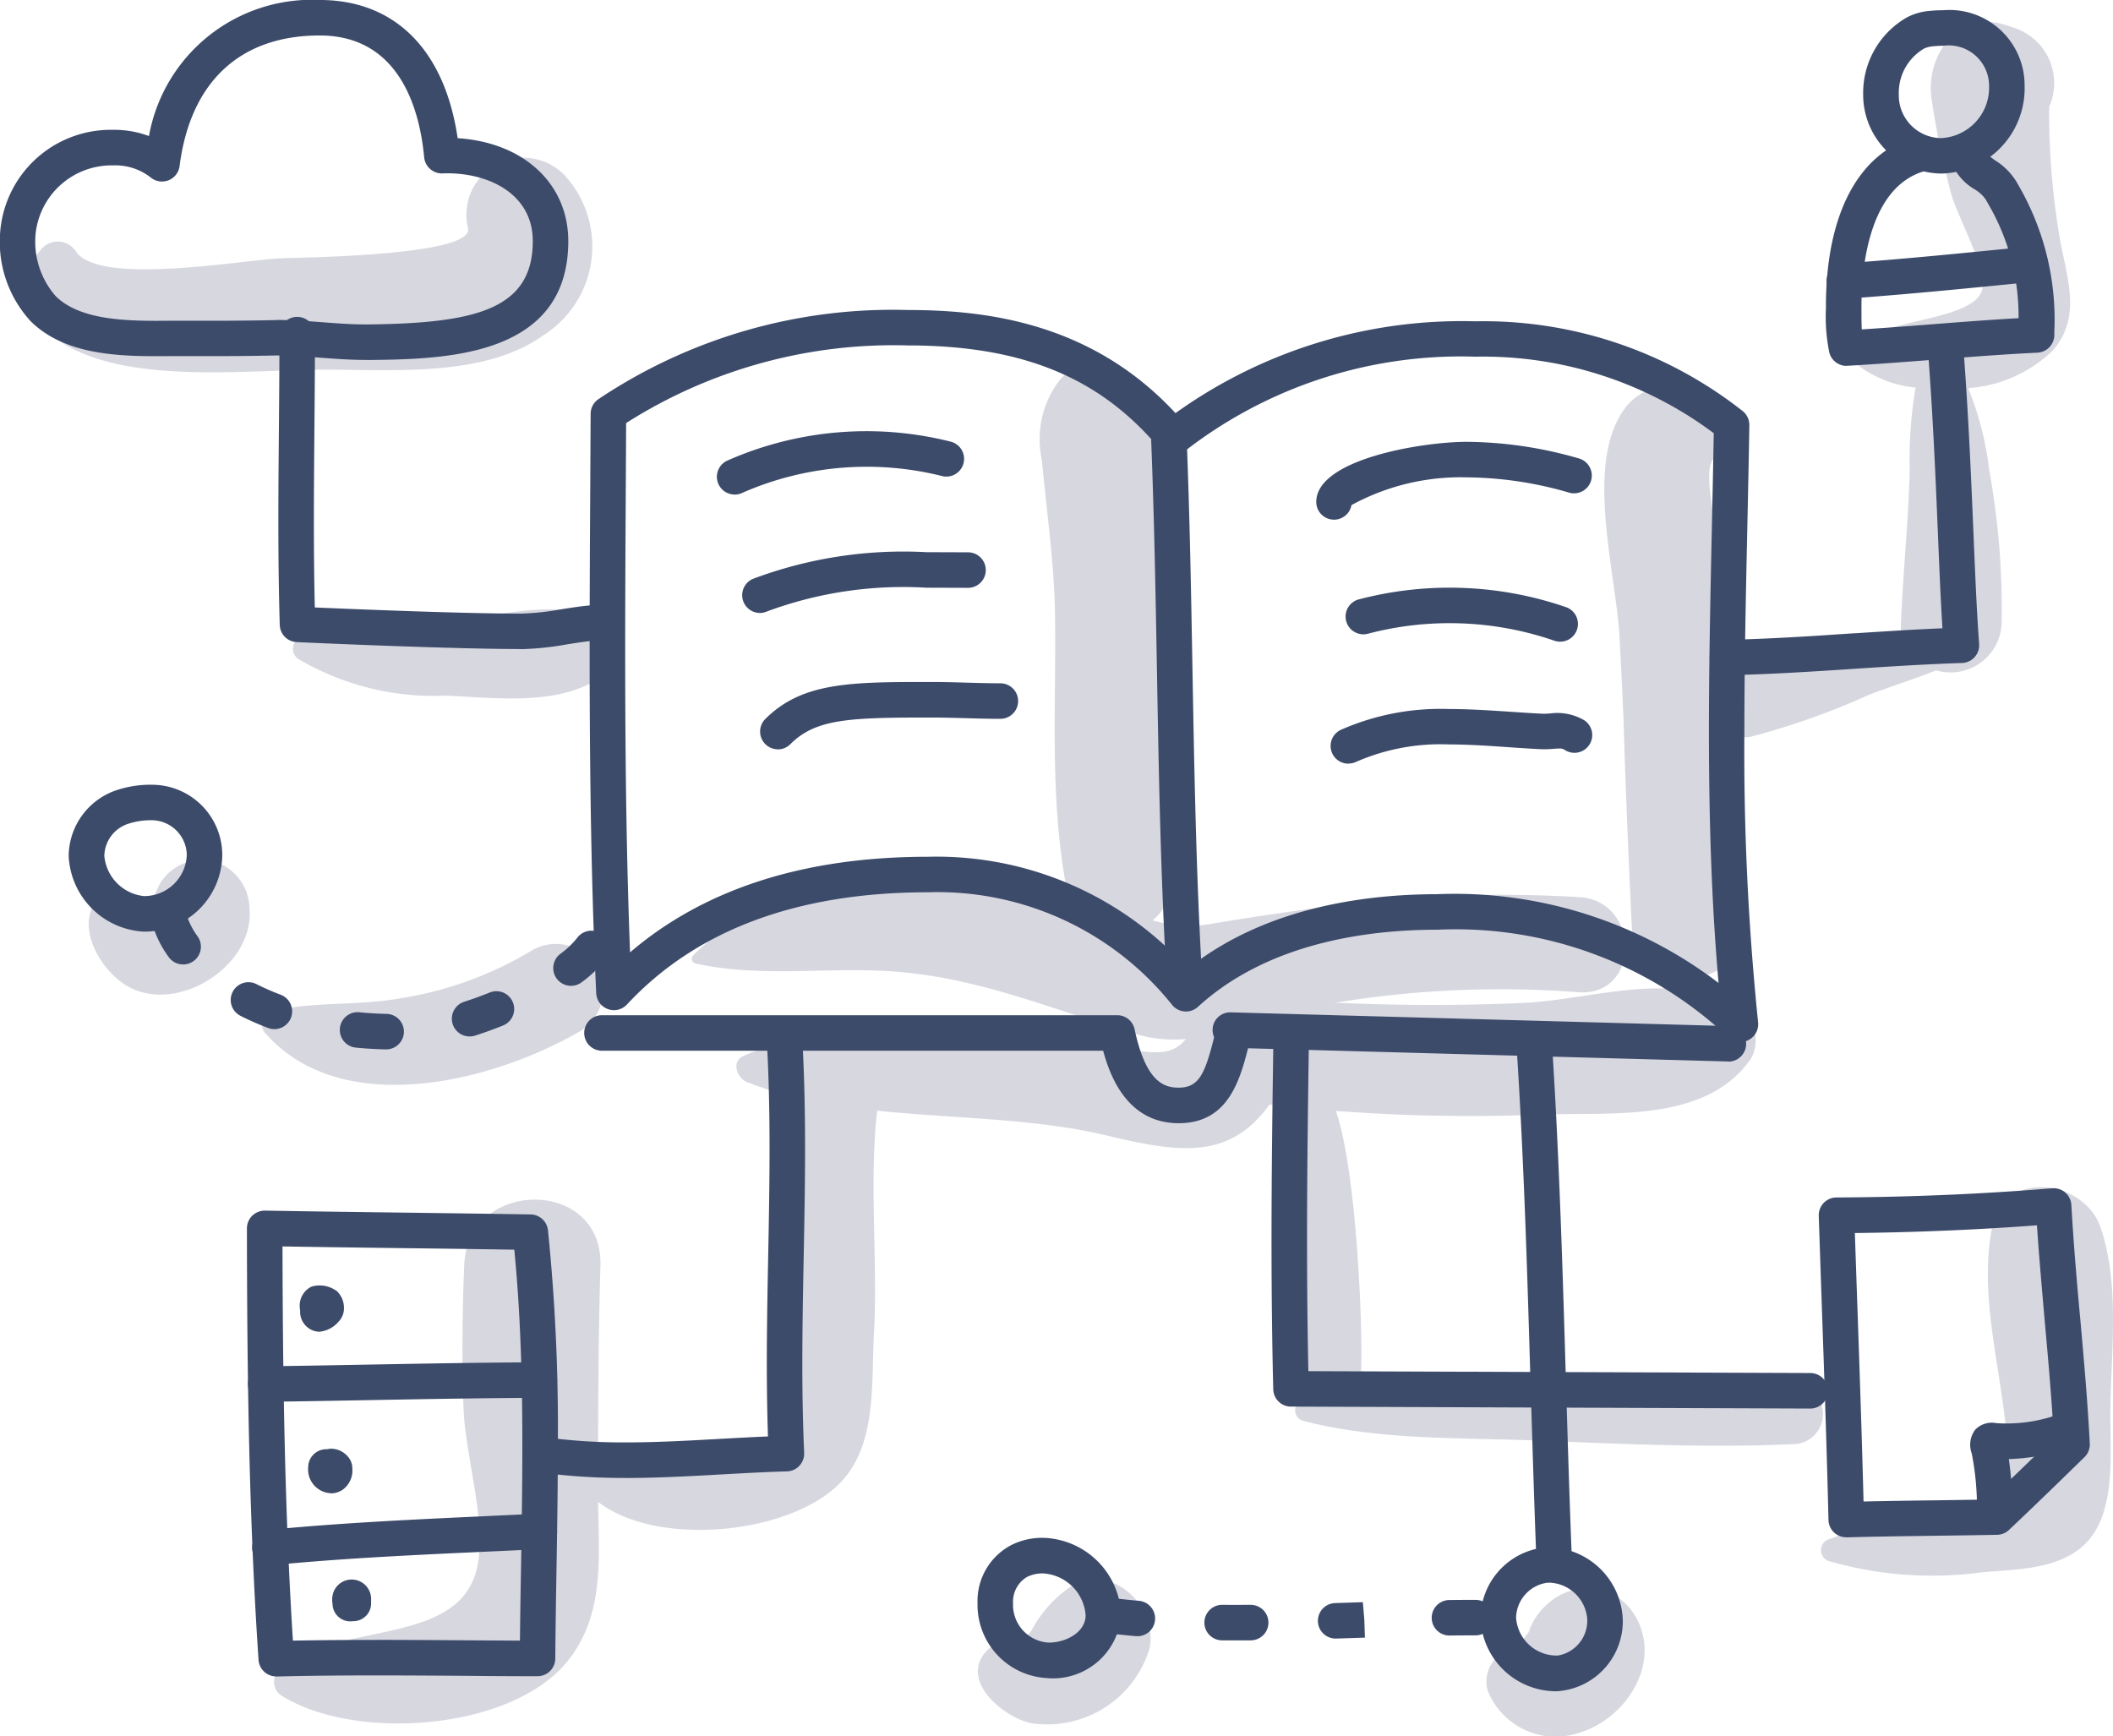
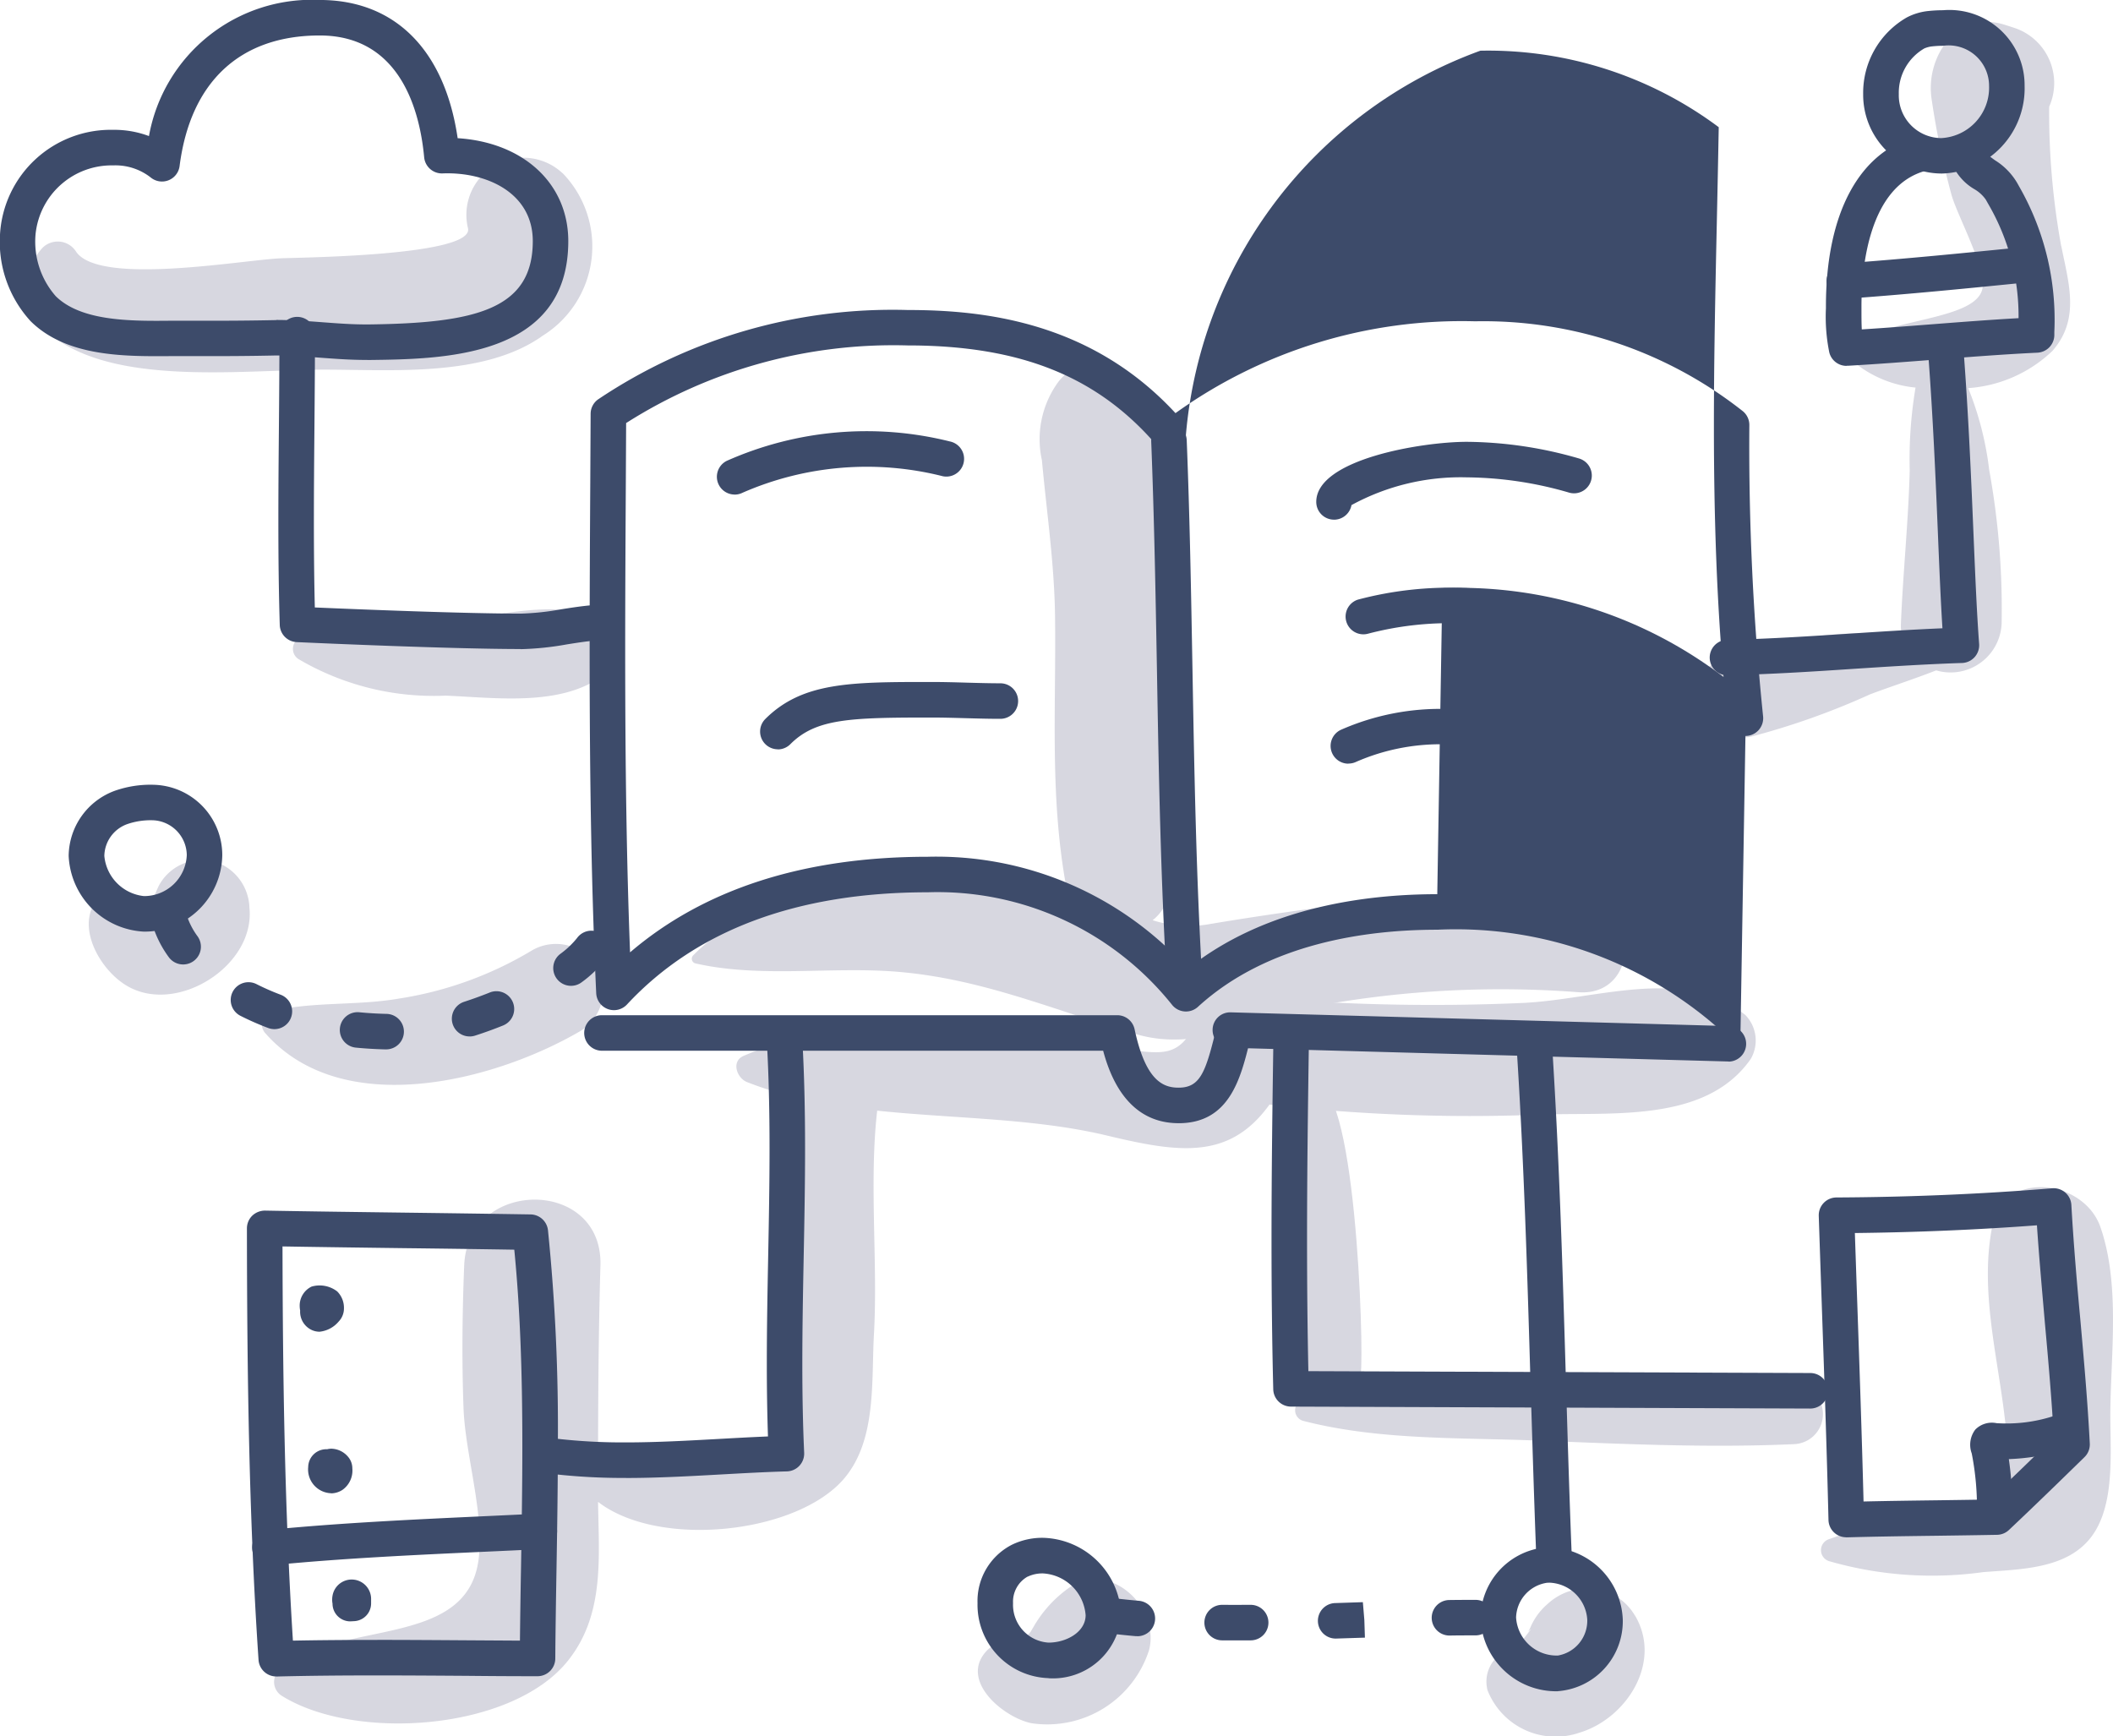
<svg xmlns="http://www.w3.org/2000/svg" id="Group_2906" data-name="Group 2906" width="76.896" height="63.185" viewBox="0 0 76.896 63.185">
  <g id="Group_2819" data-name="Group 2819" transform="translate(0.974 0.796)">
    <path id="Path_1215" data-name="Path 1215" d="M21.385,11.628a2.077,2.077,0,0,0-3.444,2c.231,1-6.015,1.061-6.789,1.092-1.4.056-6.587,1.007-7.466-.229a.789.789,0,0,0-1.223-.158c-1.123,1.234-.492,2.78.87,3.561,2.455,1.407,6.648.881,9.367.879,2.45,0,5.837.287,7.962-1.236a3.828,3.828,0,0,0,.724-5.913" transform="translate(-1.884 -6.117)" fill="#d7d7e0" />
    <path id="Path_1216" data-name="Path 1216" d="M31.609,43.173c-1.671-.671-3.67.029-5.442.114a16.559,16.559,0,0,0-5.251.618.44.44,0,0,0-.1.791,9.7,9.7,0,0,0,5.355,1.329c1.826.076,4.191.406,5.719-.732a1.18,1.18,0,0,0-.277-2.121" transform="translate(-10.925 -21.505)" fill="#d7d7e0" />
    <path id="Path_1217" data-name="Path 1217" d="M80.991,44.949a46.938,46.938,0,0,0-9.2.343c-1.405.188-2.8.391-4.2.626a4.362,4.362,0,0,1-2.135-.131,1.619,1.619,0,0,0,.438-.523c1.7-3.279.485-8.233.265-11.757-.013-.2-.116-4.33-.959-5.773A1.8,1.8,0,0,0,61.951,26.3a3.54,3.54,0,0,0-.524,2.747c.175,1.906.453,3.759.478,5.679.044,3.423-.211,6.685.451,10.075.009.044.025.084.037.126C58.015,44,51.835,43.92,48.735,47.067a.175.175,0,0,0,.077.29c2.336.536,4.887.117,7.281.3,3.172.247,5.805,1.425,8.8,2.287,2.274.654,4.4-.6,6.62-1.052a37.216,37.216,0,0,1,9.476-.482c2.23.122,2.215-3.326,0-3.463" transform="translate(-24.484 -13.094)" fill="#d7d7e0" />
-     <path id="Path_1218" data-name="Path 1218" d="M117.568,37.877q-.116-2.094-.34-4.177c-.08-.751-.79-3.221-.384-3.821,1.357-2.007-1.807-3.743-3.2-1.87-1.476,1.985-.316,5.974-.187,8.3.056,1.01.1,2.02.146,3.03.069,2.478.18,4.953.295,7.432.118,2.571,4.1,2.6,4.017,0-.092-2.966-.183-5.932-.348-8.895" transform="translate(-55.493 -13.933)" fill="#d7d7e0" />
    <path id="Path_1219" data-name="Path 1219" d="M88.52,70.514c-2.233-1.786-5.394-.549-8.086-.426A74.6,74.6,0,0,1,70.2,69.836a1.851,1.851,0,0,0-1.655.949c-.647,1.421-1.365,1.1-2.817.979-1.78-.153-3.548-.383-5.333-.494-2.744-.17-5.752-.375-8.317.747-.458.2-.238.806.124.949,4.02,1.588,8.894.941,13.1,1.947,2.627.629,4.457.9,5.919-1.128a63.87,63.87,0,0,0,9.729.371c2.648-.112,6.124.341,7.782-2.027a1.333,1.333,0,0,0-.208-1.616" transform="translate(-25.995 -34.384)" fill="#d7d7e0" />
    <path id="Path_1220" data-name="Path 1220" d="M132.689,9.7a27.154,27.154,0,0,1-.438-5.073,2.117,2.117,0,0,0-1.271-2.871l-.332-.107c-1.745-.56-2.9,1.155-2.678,2.678a29.738,29.738,0,0,0,.722,3.491c.2.744,1.267,2.674,1.132,3.418-.219,1.2-3.655,1.083-4.694,2.087a.419.419,0,0,0,0,.587,4.163,4.163,0,0,0,2.258.938,15.79,15.79,0,0,0-.212,3.017c-.048,1.862-.244,3.713-.32,5.572a2.031,2.031,0,0,0,.021.382,15.327,15.327,0,0,0-6.648.983c-1.668.716-.4,3.038,1.161,2.753a27.144,27.144,0,0,0,4.35-1.546c.78-.292,1.6-.556,2.4-.869a1.859,1.859,0,0,0,2.381-1.7,28.27,28.27,0,0,0-.452-5.593,11.574,11.574,0,0,0-.764-2.979,4.927,4.927,0,0,0,3.06-1.35c1.024-1.161.594-2.463.328-3.816" transform="translate(-58.652 -1.539)" fill="#d7d7e0" />
    <path id="Path_1221" data-name="Path 1221" d="M38.432,73.676c-.78,1.225-.409,2.915-.389,4.3.029,2.1.028,4.2-.017,6.3-.02.909.238,2.36-.448,3.07-.494.513-2.035.643-2.664.76a16.068,16.068,0,0,0-3.838.717c0-2.524.015-5.047.087-7.57.092-3.2-4.83-3.181-4.958,0-.07,1.726-.088,3.458-.025,5.185s.784,3.912.54,5.577c-.474,3.237-5.167,2.091-7.264,3.982a.594.594,0,0,0,.119.925c2.665,1.658,8.342,1.27,10.39-1.263,1.357-1.68,1.14-3.761,1.111-5.8,2.223,1.718,7.263,1.156,8.96-.855,1.183-1.4.984-3.534,1.081-5.255.16-2.842-.248-6.065.219-8.847a1.6,1.6,0,0,0-2.906-1.225" transform="translate(-10.286 -35.998)" fill="#d7d7e0" />
    <path id="Path_1222" data-name="Path 1222" d="M72.12,111.467a4.471,4.471,0,0,0-1.289,1.432c-.114.188-.062.127-.155.229a1.8,1.8,0,0,1-.225.21c-.052.022-.312.146-.257.14-.37.04-.729-.059-1.029.244-1.078,1.093.6,2.468,1.612,2.664a3.892,3.892,0,0,0,4.272-2.667c.4-1.565-1.442-3.3-2.929-2.252" transform="translate(-34.205 -54.468)" fill="#d7d7e0" />
    <path id="Path_1223" data-name="Path 1223" d="M109.994,112.765a1.988,1.988,0,0,0-1.482-.968,2.117,2.117,0,0,0-1.7.557,2.316,2.316,0,0,0-.627.867c-.126.261-.155.19.037.037l-.295.381a3.441,3.441,0,0,1-.377.315c.054-.04.072-.081-.065-.014-.1.051-.193.118-.292.176a1.232,1.232,0,0,0-.559,1.374,2.661,2.661,0,0,0,3.353,1.539c1.712-.52,3.018-2.57,2.01-4.266" transform="translate(-51.473 -54.771)" fill="#d7d7e0" />
    <path id="Path_1224" data-name="Path 1224" d="M109.311,97.378c-3.129-.108-6.278.04-9.408.109-2.812.062-5.707-.13-8.467.457a.4.4,0,0,0,0,.768c2.736.707,5.657.606,8.467.716,3.128.124,6.28.275,9.408.132a1.092,1.092,0,0,0,0-2.182" transform="translate(-44.99 -47.8)" fill="#d7d7e0" />
    <path id="Path_1225" data-name="Path 1225" d="M138.32,85.006c-.6-1.748-3.535-2.133-3.945,0-.552,2.874.57,5.781.578,8.674,0,.7.334.448-.129.893-.36.346-1.378.417-1.89.55a32.738,32.738,0,0,0-4.493,1.235.42.42,0,0,0,0,.8,13.531,13.531,0,0,0,5.609.4c1.348-.109,3.057-.1,3.949-1.3s.662-3.212.681-4.612c.029-2.141.346-4.6-.36-6.64" transform="translate(-62.854 -41.14)" fill="#d7d7e0" />
    <path id="Path_1226" data-name="Path 1226" d="M91.167,76.473c-1.473.612-1.173,3.291-1.232,4.607-.055,1.244-.094,2.483-.1,3.728-.007,1-.207,2.055.643,2.764.722.6,2.241.546,2.407-.636.135-.967-.2-11.093-1.716-10.464" transform="translate(-44.341 -37.71)" fill="#d7d7e0" />
    <path id="Path_1227" data-name="Path 1227" d="M12.093,62.255a1.815,1.815,0,0,0-1.281-1.682,1.78,1.78,0,0,0-1.97.8c-.116.2-.187.424-.288.629-.019.015-.039.031-.076.057.191-.139-.023-.006-.062.037a.9.9,0,0,0-.237.064,2,2,0,0,1-1.084-.516.141.141,0,0,0-.168-.022c-1.377.9-.415,2.8.688,3.464,1.815,1.1,4.7-.71,4.478-2.834" transform="translate(-3.99 -30.017)" fill="#d7d7e0" />
    <path id="Path_1228" data-name="Path 1228" d="M30.789,67.679a2.059,2.059,0,0,0-.44-.755,1.74,1.74,0,0,0-2.074-.268,13.3,13.3,0,0,1-4.863,1.763c-1.533.265-3.124.1-4.632.46a.49.49,0,0,0-.214.81c2.805,3.167,8.321,1.733,11.437-.078a1.725,1.725,0,0,0,.787-1.932" transform="translate(-9.875 -32.873)" fill="#d7d7e0" />
  </g>
  <g id="Group_2818" data-name="Group 2818" transform="translate(0 0)">
    <path id="Path_1252" data-name="Path 1252" d="M28.405,34.387c-2.427,0-7.212-.209-8.147-.252a.645.645,0,0,1-.617-.626c-.035-1.138-.051-2.347-.051-3.8,0-1.136.01-2.273.02-3.406s.019-2.244.019-3.358a.646.646,0,0,1,1.293,0c0,1.117-.009,2.242-.019,3.37s-.02,2.263-.02,3.395c0,1.189.011,2.211.034,3.164,1.619.07,5.426.224,7.488.224a9.63,9.63,0,0,0,1.483-.158c.367-.058.747-.117,1.132-.149a.646.646,0,1,1,.107,1.288c-.339.028-.678.082-1.038.139a10.815,10.815,0,0,1-1.684.174" transform="translate(-9.46 -10.767)" fill="#3d4b6a" />
    <path id="Path_1253" data-name="Path 1253" d="M41.058,88.636a22.482,22.482,0,0,1-2.624-.139.646.646,0,0,1,.149-1.284,21.29,21.29,0,0,0,2.475.13c1.124,0,2.279-.065,3.4-.127.592-.033,1.183-.066,1.773-.09-.028-.824-.042-1.7-.042-2.662,0-1.31.025-2.637.05-3.92s.049-2.6.049-3.9c0-1.411-.03-2.652-.093-3.793a.646.646,0,0,1,.61-.681.638.638,0,0,1,.681.61c.064,1.164.095,2.428.095,3.863,0,1.312-.025,2.64-.05,3.924s-.05,2.6-.05,3.9c0,1.2.022,2.263.067,3.256a.647.647,0,0,1-.628.675c-.794.022-1.592.067-2.391.111-1.135.063-2.309.129-3.468.129" transform="translate(-18.283 -34.85)" fill="#3d4b6a" />
    <path id="Path_1254" data-name="Path 1254" d="M107.011,114.133a2.753,2.753,0,0,1-2.817-2.677,2.61,2.61,0,0,1,2.26-2.547,1.815,1.815,0,0,1,.224-.014,2.735,2.735,0,0,1,2.692,2.635,2.552,2.552,0,0,1-2.359,2.6m-.333-3.945a.507.507,0,0,0-.062,0,1.316,1.316,0,0,0-1.129,1.264,1.477,1.477,0,0,0,1.524,1.384,1.285,1.285,0,0,0,1.066-1.31,1.432,1.432,0,0,0-1.4-1.342" transform="translate(-50.314 -52.584)" fill="#3d4b6a" />
    <path id="Path_1255" data-name="Path 1255" d="M109.093,86.328l-18.9-.071a.646.646,0,0,1-.644-.63c-.042-1.7-.063-3.483-.063-5.446,0-2.39.031-4.741.063-6.925a.659.659,0,0,1,.656-.637.646.646,0,0,1,.637.656c-.032,2.18-.063,4.525-.063,6.906,0,1.712.016,3.284.048,4.786l18.265.068a.646.646,0,0,1,0,1.293" transform="translate(-43.213 -35.067)" fill="#3d4b6a" />
    <path id="Path_1256" data-name="Path 1256" d="M128.994,96.328a.646.646,0,0,1-.646-.631c-.063-2.619-.155-5.268-.244-7.83q-.056-1.613-.11-3.238a.647.647,0,0,1,.643-.668c2.671-.013,5.312-.125,7.85-.334a.645.645,0,0,1,.7.608c.079,1.4.2,2.813.327,4.182.131,1.47.266,2.99.343,4.494a.645.645,0,0,1-.193.5c-.911.89-1.824,1.779-2.749,2.651a.646.646,0,0,1-.431.176c-.733.014-1.466.024-2.2.034-1.091.014-2.181.028-3.29.059m.314-11.079q.043,1.29.088,2.573c.082,2.355.166,4.783.228,7.2.881-.02,1.762-.032,2.643-.043q.97-.013,1.94-.029c.787-.744,1.565-1.5,2.342-2.259-.079-1.387-.2-2.793-.325-4.156-.1-1.166-.21-2.365-.29-3.564-2.156.162-4.379.256-6.627.281" transform="translate(-61.806 -40.382)" fill="#3d4b6a" />
    <path id="Path_1257" data-name="Path 1257" d="M108.1,92.172a.646.646,0,0,1-.646-.622c-.077-2.028-.137-4.054-.2-6.079-.117-3.986-.24-8.108-.5-12.164a.646.646,0,0,1,1.29-.082c.259,4.077.381,8.21.5,12.207.059,2.022.12,4.044.2,6.068a.652.652,0,0,1-.646.671" transform="translate(-51.553 -35.068)" fill="#3d4b6a" />
    <path id="Path_1258" data-name="Path 1258" d="M139.548,103.837a.647.647,0,0,1-.646-.646,10.216,10.216,0,0,0-.189-2.195.912.912,0,0,1,.13-.868.848.848,0,0,1,.775-.233,5.565,5.565,0,0,0,2.074-.259.646.646,0,0,1,.34,1.247,8.015,8.015,0,0,1-1.969.32,12.977,12.977,0,0,1,.132,1.987.647.647,0,0,1-.646.646" transform="translate(-66.958 -48.102)" fill="#3d4b6a" />
    <path id="Path_1259" data-name="Path 1259" d="M82.264,113.992q-.356,0-.713,0a.646.646,0,0,1,.009-1.293c.258,0,.5.007.759,0h.274a.646.646,0,1,1,0,1.293h-.332Zm3.432-.065a.646.646,0,0,1-.02-1.292l1-.033.054.645.021.646-1.055.034m-7.233-.088-.058,0q-.525-.047-1.05-.111a.647.647,0,1,1,.158-1.283q.5.062,1.007.107a.646.646,0,0,1-.057,1.29m11.369-.025a.646.646,0,0,1-.008-1.293q.476-.006.951-.006a.646.646,0,0,1,0,1.293c-.311,0-.623,0-.943.006" transform="translate(-37.079 -54.295)" fill="#3d4b6a" />
    <path id="Path_1260" data-name="Path 1260" d="M19.222,68.905c-.382-.009-.745-.031-1.095-.065a.646.646,0,1,1,.124-1.287c.32.031.652.051.986.059a.646.646,0,0,1-.016,1.292m3.05-.471a.646.646,0,0,1-.2-1.262c.306-.1.617-.212.928-.337a.647.647,0,0,1,.485,1.2c-.34.137-.682.261-1.019.369a.653.653,0,0,1-.2.031m-7.1-.267a.652.652,0,0,1-.228-.041,10.026,10.026,0,0,1-1.011-.444.646.646,0,0,1,.585-1.153,8.77,8.77,0,0,0,.882.387.647.647,0,0,1-.228,1.251m10.791-1.576a.646.646,0,0,1-.392-1.16,3.159,3.159,0,0,0,.611-.578.646.646,0,1,1,1.049.755,4.278,4.278,0,0,1-.877.851.645.645,0,0,1-.391.132M11.84,65.813a.645.645,0,0,1-.526-.271,3.936,3.936,0,0,1-.564-1.094.646.646,0,1,1,1.232-.391,2.715,2.715,0,0,0,.385.734.646.646,0,0,1-.526,1.022" transform="translate(-5.176 -30.714)" fill="#3d4b6a" />
    <path id="Path_1242" data-name="Path 1242" d="M21.811,92.127a.685.685,0,0,1-.265-.055.731.731,0,0,1-.439-.714,1.026,1.026,0,0,1-.017-.173.767.767,0,0,1,.432-.7,1.047,1.047,0,0,1,.933.175.84.84,0,0,1,.246.621.681.681,0,0,1-.19.473,1.048,1.048,0,0,1-.7.373" transform="translate(-10.184 -43.662)" fill="#3d4b6a" />
    <path id="Path_1243" data-name="Path 1243" d="M22.52,103.577a.867.867,0,0,1-.83-.956.658.658,0,0,1,.689-.645.649.649,0,0,1,.159-.02.819.819,0,0,1,.607.3.642.642,0,0,1,.151.415.862.862,0,0,1-.354.78.767.767,0,0,1-.422.13m.018-.327h0Zm-.2-.628.646,0s-.646,0-.646,0m.646,0h0Z" transform="translate(-10.474 -49.234)" fill="#3d4b6a" />
    <path id="Path_1244" data-name="Path 1244" d="M24.034,112.628a.646.646,0,0,1-.646-.646.762.762,0,0,1-.013-.138.814.814,0,0,1,.017-.17.707.707,0,0,1,1.4.117l0,.184a.647.647,0,0,1-.611.645l-.114.006h-.036" transform="translate(-11.287 -53.622)" fill="#3d4b6a" />
    <path id="Path_1245" data-name="Path 1245" d="M71.378,113.332a2.67,2.67,0,0,1-2.585-2.729,2.3,2.3,0,0,1,1.246-2.123,2.525,2.525,0,0,1,1.139-.255,2.925,2.925,0,0,1,2.843,2.811,2.49,2.49,0,0,1-2.642,2.3m-.762-3.7a1.047,1.047,0,0,0-.531.966,1.377,1.377,0,0,0,1.292,1.437c.648,0,1.349-.384,1.349-1a1.649,1.649,0,0,0-1.55-1.518,1.242,1.242,0,0,0-.561.119" transform="translate(-33.219 -52.26)" fill="#3d4b6a" />
    <path id="Path_1246" data-name="Path 1246" d="M7.565,60.576a2.89,2.89,0,0,1-2.733-2.754,2.551,2.551,0,0,1,1.681-2.372,3.9,3.9,0,0,1,1.409-.218,2.56,2.56,0,0,1,2.5,2.557,2.823,2.823,0,0,1-2.852,2.787m.357-4.051a2.61,2.61,0,0,0-.961.138,1.253,1.253,0,0,0-.836,1.159,1.618,1.618,0,0,0,1.44,1.461,1.551,1.551,0,0,0,1.56-1.494,1.283,1.283,0,0,0-1.2-1.264" transform="translate(-2.333 -26.672)" fill="#3d4b6a" />
    <path id="Path_1247" data-name="Path 1247" d="M13.307,13.1c-.562,0-1.127-.042-1.673-.083s-1.058-.08-1.566-.08c-.023,0-.966.024-2.188.024H6.722l-.49,0c-1.694.012-3.8.032-5.116-1.269A4.275,4.275,0,0,1,0,8.536a4.039,4.039,0,0,1,4.121-3.81,3.584,3.584,0,0,1,1.3.227A6.022,6.022,0,0,1,11.634,0c2.743,0,4.551,1.824,5.021,5.03,2.391.151,4.026,1.65,4.026,3.747,0,4.24-4.537,4.293-7.247,4.325Zm-3.252-1.455c.572,0,1.132.042,1.675.083s1.064.08,1.577.08h.112c3.872-.046,5.97-.542,5.97-3.032,0-1.758-1.682-2.526-3.283-2.464a.649.649,0,0,1-.67-.586c-.153-1.656-.851-4.434-3.8-4.434-2.9,0-4.708,1.687-5.1,4.751a.646.646,0,0,1-1.04.426A2.082,2.082,0,0,0,4.121,6.02,2.783,2.783,0,0,0,1.293,8.536a3.012,3.012,0,0,0,.734,2.242c.929.921,2.739.909,4.195.895l.5,0H7.879c1.2,0,2.135-.023,2.176-.023" transform="translate(0 -0.001)" fill="#3d4b6a" />
    <path id="Path_1248" data-name="Path 1248" d="M133.954,6.661a2.867,2.867,0,0,1-2.834-2.89,3.164,3.164,0,0,1,1.588-2.79,2.164,2.164,0,0,1,.8-.236,5.172,5.172,0,0,1,.521-.027,2.738,2.738,0,0,1,2.966,2.753,3.1,3.1,0,0,1-3.037,3.191m-.925-5.119.321.561a1.863,1.863,0,0,0-.937,1.668,1.557,1.557,0,0,0,1.541,1.6,1.837,1.837,0,0,0,1.744-1.9,1.471,1.471,0,0,0-1.673-1.46c-.127,0-.257.007-.392.021a.983.983,0,0,0-.283.072Z" transform="translate(-63.316 -0.346)" fill="#3d4b6a" />
    <path id="Path_1249" data-name="Path 1249" d="M129.248,17.919a.647.647,0,0,1-.626-.487,6.481,6.481,0,0,1-.123-1.608v-.072c0-3.405,1.226-5.665,3.362-6.2a.647.647,0,0,1,.314,1.255c-2.151.538-2.383,3.637-2.383,4.945v.072c0,.3,0,.547.012.768.867-.055,1.738-.123,2.585-.189,1.021-.079,2.072-.161,3.12-.22a8.1,8.1,0,0,0-1.084-4.123c-.041-.072-.077-.135-.107-.19a1.308,1.308,0,0,0-.412-.379,1.933,1.933,0,0,1-.9-1.17.646.646,0,1,1,1.261-.281c.029.131.13.214.39.4a2.4,2.4,0,0,1,.8.818l.09.161a9.74,9.74,0,0,1,1.264,5.266V16.8a.648.648,0,0,1-.615.639c-1.235.059-2.49.157-3.7.251-1.048.081-2.132.165-3.2.225h-.036" transform="translate(-62.05 -4.604)" fill="#3d4b6a" />
    <path id="Path_1250" data-name="Path 1250" d="M129.211,19.254a.646.646,0,0,1-.046-1.291c2.208-.159,4.446-.383,6.61-.6l.125-.012a.646.646,0,0,1,.129,1.286l-.125.012c-2.173.218-4.42.443-6.647.6l-.047,0" transform="translate(-62.082 -8.377)" fill="#3d4b6a" />
    <path id="Path_1251" data-name="Path 1251" d="M120.979,35.951a.646.646,0,0,1-.013-1.292c1.5-.032,3.033-.132,4.515-.229,1.086-.071,2.2-.144,3.315-.191-.064-1.014-.112-2.16-.165-3.45-.082-1.966-.175-4.193-.353-6.542a.646.646,0,1,1,1.289-.1c.179,2.37.273,4.61.356,6.585.066,1.57.122,2.927.208,4.076a.646.646,0,0,1-.624.694c-1.31.042-2.648.129-3.942.213-1.5.1-3.044.2-4.587.231" transform="translate(-58.107 -11.374)" fill="#3d4b6a" />
-     <path id="Path_1229" data-name="Path 1229" d="M83.372,48.454a.646.646,0,0,1-.429-.163,14.479,14.479,0,0,0-10.6-3.923c-2.574,0-6.175.487-8.71,2.807a.647.647,0,0,1-.934-.064,10.922,10.922,0,0,0-8.9-4.105c-4.742,0-8.424,1.373-10.944,4.083a.647.647,0,0,1-1.12-.411c-.165-3.589-.239-7.445-.239-12.5,0-2.024.011-4.046.023-6.063l.013-2.524a.647.647,0,0,1,.271-.523,19.234,19.234,0,0,1,11.261-3.253c2.729,0,6.653.4,9.752,3.753a17.886,17.886,0,0,1,10.908-3.342,15.233,15.233,0,0,1,9.736,3.269A.648.648,0,0,1,83.7,26c-.02,1.268-.048,2.536-.075,3.8-.052,2.408-.106,4.9-.106,7.336a96.283,96.283,0,0,0,.5,10.6.647.647,0,0,1-.642.717m-11.03-5.379a15.839,15.839,0,0,1,10.233,3.232c-.238-2.711-.351-5.669-.351-9.166,0-2.453.054-4.95.106-7.364q.038-1.738.07-3.478a14.031,14.031,0,0,0-8.675-2.784A16.356,16.356,0,0,0,63.156,26.95a.646.646,0,0,1-.913-.08c-2.169-2.6-5-3.766-9.178-3.766a18.131,18.131,0,0,0-10.241,2.825l-.011,2.19c-.011,2.014-.023,4.033-.023,6.055,0,4.374.055,7.844.177,11.018,2.7-2.31,6.335-3.479,10.833-3.479a12.279,12.279,0,0,1,9.463,4.077c2.79-2.23,6.439-2.715,9.08-2.715" transform="translate(-20.038 -10.533)" fill="#3d4b6a" />
+     <path id="Path_1229" data-name="Path 1229" d="M83.372,48.454a.646.646,0,0,1-.429-.163,14.479,14.479,0,0,0-10.6-3.923c-2.574,0-6.175.487-8.71,2.807a.647.647,0,0,1-.934-.064,10.922,10.922,0,0,0-8.9-4.105c-4.742,0-8.424,1.373-10.944,4.083a.647.647,0,0,1-1.12-.411c-.165-3.589-.239-7.445-.239-12.5,0-2.024.011-4.046.023-6.063l.013-2.524a.647.647,0,0,1,.271-.523,19.234,19.234,0,0,1,11.261-3.253c2.729,0,6.653.4,9.752,3.753a17.886,17.886,0,0,1,10.908-3.342,15.233,15.233,0,0,1,9.736,3.269A.648.648,0,0,1,83.7,26a96.283,96.283,0,0,0,.5,10.6.647.647,0,0,1-.642.717m-11.03-5.379a15.839,15.839,0,0,1,10.233,3.232c-.238-2.711-.351-5.669-.351-9.166,0-2.453.054-4.95.106-7.364q.038-1.738.07-3.478a14.031,14.031,0,0,0-8.675-2.784A16.356,16.356,0,0,0,63.156,26.95a.646.646,0,0,1-.913-.08c-2.169-2.6-5-3.766-9.178-3.766a18.131,18.131,0,0,0-10.241,2.825l-.011,2.19c-.011,2.014-.023,4.033-.023,6.055,0,4.374.055,7.844.177,11.018,2.7-2.31,6.335-3.479,10.833-3.479a12.279,12.279,0,0,1,9.463,4.077c2.79-2.23,6.439-2.715,9.08-2.715" transform="translate(-20.038 -10.533)" fill="#3d4b6a" />
    <path id="Path_1230" data-name="Path 1230" d="M62.745,75.377c-1.821,0-2.48-1.637-2.746-2.637H41.76a.646.646,0,1,1,0-1.293H60.512a.646.646,0,0,1,.631.511c.4,1.874,1.036,2.126,1.6,2.126.767,0,.974-.538,1.326-1.961l.043-.173a.647.647,0,1,1,1.255.314l-.042.171c-.325,1.311-.73,2.943-2.581,2.943" transform="translate(-19.853 -34.501)" fill="#3d4b6a" />
    <path id="Path_1231" data-name="Path 1231" d="M104.121,73.033l-18.156-.5a.646.646,0,0,1-.629-.663A.639.639,0,0,1,86,71.244l18.138.5a.647.647,0,0,1-.017,1.293" transform="translate(-41.207 -34.402)" fill="#3d4b6a" />
    <path id="Path_1232" data-name="Path 1232" d="M82.234,50.83a.647.647,0,0,1-.645-.608c-.228-3.8-.3-7.707-.365-11.487-.049-2.728-.1-5.548-.208-8.286a.646.646,0,1,1,1.292-.051c.11,2.752.16,5.579.209,8.314.067,3.766.137,7.661.363,11.432a.646.646,0,0,1-.607.684l-.039,0" transform="translate(-39.121 -14.38)" fill="#3d4b6a" />
    <path id="Path_1233" data-name="Path 1233" d="M51.1,32.678a.647.647,0,0,1-.29-1.225,12.515,12.515,0,0,1,8.121-.708.646.646,0,0,1-.254,1.267,11.275,11.275,0,0,0-7.289.6.649.649,0,0,1-.289.068" transform="translate(-24.365 -14.68)" fill="#3d4b6a" />
-     <path id="Path_1234" data-name="Path 1234" d="M52.873,41.072a.647.647,0,0,1-.263-1.237,15.57,15.57,0,0,1,6.322-.975l1.515.005a.646.646,0,1,1,0,1.293l-1.515-.005a14.265,14.265,0,0,0-5.8.864.648.648,0,0,1-.262.056" transform="translate(-25.219 -18.765)" fill="#3d4b6a" />
    <path id="Path_1235" data-name="Path 1235" d="M54.134,50.443a.646.646,0,0,1-.457-1.1c1.35-1.35,3.118-1.35,6.046-1.35.428,0,.868.012,1.3.025.413.011.822.023,1.211.023a.646.646,0,1,1,0,1.293c-.4,0-.822-.011-1.247-.023s-.85-.024-1.266-.024c-2.959,0-4.2.037-5.131.971a.645.645,0,0,1-.457.189" transform="translate(-25.829 -23.174)" fill="#3d4b6a" />
    <path id="Path_1236" data-name="Path 1236" d="M93.278,33.926a.646.646,0,0,1-.646-.646c0-1.558,3.864-2.187,5.475-2.187a14.962,14.962,0,0,1,4.09.607.647.647,0,0,1-.356,1.244,13.629,13.629,0,0,0-3.735-.558,8.3,8.3,0,0,0-4.192,1.01.647.647,0,0,1-.636.531" transform="translate(-44.731 -15.014)" fill="#3d4b6a" />
    <path id="Path_1237" data-name="Path 1237" d="M102.481,43.324a.641.641,0,0,1-.215-.037,11.7,11.7,0,0,0-6.794-.248.647.647,0,0,1-.346-1.246,13.017,13.017,0,0,1,7.571.275.646.646,0,0,1-.215,1.256" transform="translate(-45.706 -19.972)" fill="#3d4b6a" />
    <path id="Path_1238" data-name="Path 1238" d="M94.29,51.888a.646.646,0,0,1-.276-1.231,8.98,8.98,0,0,1,3.932-.758c.754,0,1.512.052,2.245.1.4.027.79.054,1.181.072.109,0,.188-.005.261-.011a1.944,1.944,0,0,1,1.242.249.646.646,0,0,1-.716,1.076.337.337,0,0,0-.208-.048c-.072,0-.145.007-.218.012a3.4,3.4,0,0,1-.424.013c-.4-.019-.8-.047-1.2-.074-.712-.049-1.447-.1-2.157-.1a7.657,7.657,0,0,0-3.381.634.644.644,0,0,1-.275.062" transform="translate(-45.219 -24.096)" fill="#3d4b6a" />
    <path id="Path_1239" data-name="Path 1239" d="M18.444,102.15a.647.647,0,0,1-.644-.6c-.361-5.342-.417-10.706-.423-15.706a.645.645,0,0,1,.193-.462.675.675,0,0,1,.465-.186c1.686.031,3.382.052,5.078.074q2.3.029,4.588.065a.647.647,0,0,1,.632.576,71.186,71.186,0,0,1,.359,7.857c0,1.494-.024,3.015-.049,4.486-.018,1.081-.036,2.163-.044,3.245a.647.647,0,0,1-.646.642q-1.29,0-2.579-.014c-1.081-.007-2.164-.015-3.245-.015-1.405,0-2.57.012-3.684.04m3.684-1.333c1.085,0,2.169.008,3.255.015l1.929.012q.014-1.307.038-2.613c.024-1.466.049-2.982.049-4.465,0-2.841-.09-5.077-.293-7.15q-2-.032-4.009-.055c-1.477-.019-2.955-.038-4.426-.063.01,4.6.071,9.478.379,14.346.93-.018,1.925-.026,3.079-.026" transform="translate(-8.391 -41.139)" fill="#3d4b6a" />
-     <path id="Path_1240" data-name="Path 1240" d="M18.1,97.314a.646.646,0,0,1-.008-1.293c1.277-.016,2.549-.039,3.821-.063,2.01-.037,4.088-.075,6.142-.082a.646.646,0,1,1,0,1.293c-2.044.007-4.117.045-6.123.082-1.274.023-2.549.047-3.836.063" transform="translate(-8.428 -46.298)" fill="#3d4b6a" />
    <path id="Path_1241" data-name="Path 1241" d="M18.414,108.411a.646.646,0,0,1-.062-1.29c2.618-.257,5.29-.38,7.874-.5q.973-.045,1.95-.092a.639.639,0,0,1,.677.614.646.646,0,0,1-.614.677q-.978.048-1.954.092c-2.567.118-5.222.239-7.807.493-.021,0-.043,0-.064,0" transform="translate(-8.58 -51.443)" fill="#3d4b6a" />
  </g>
</svg>